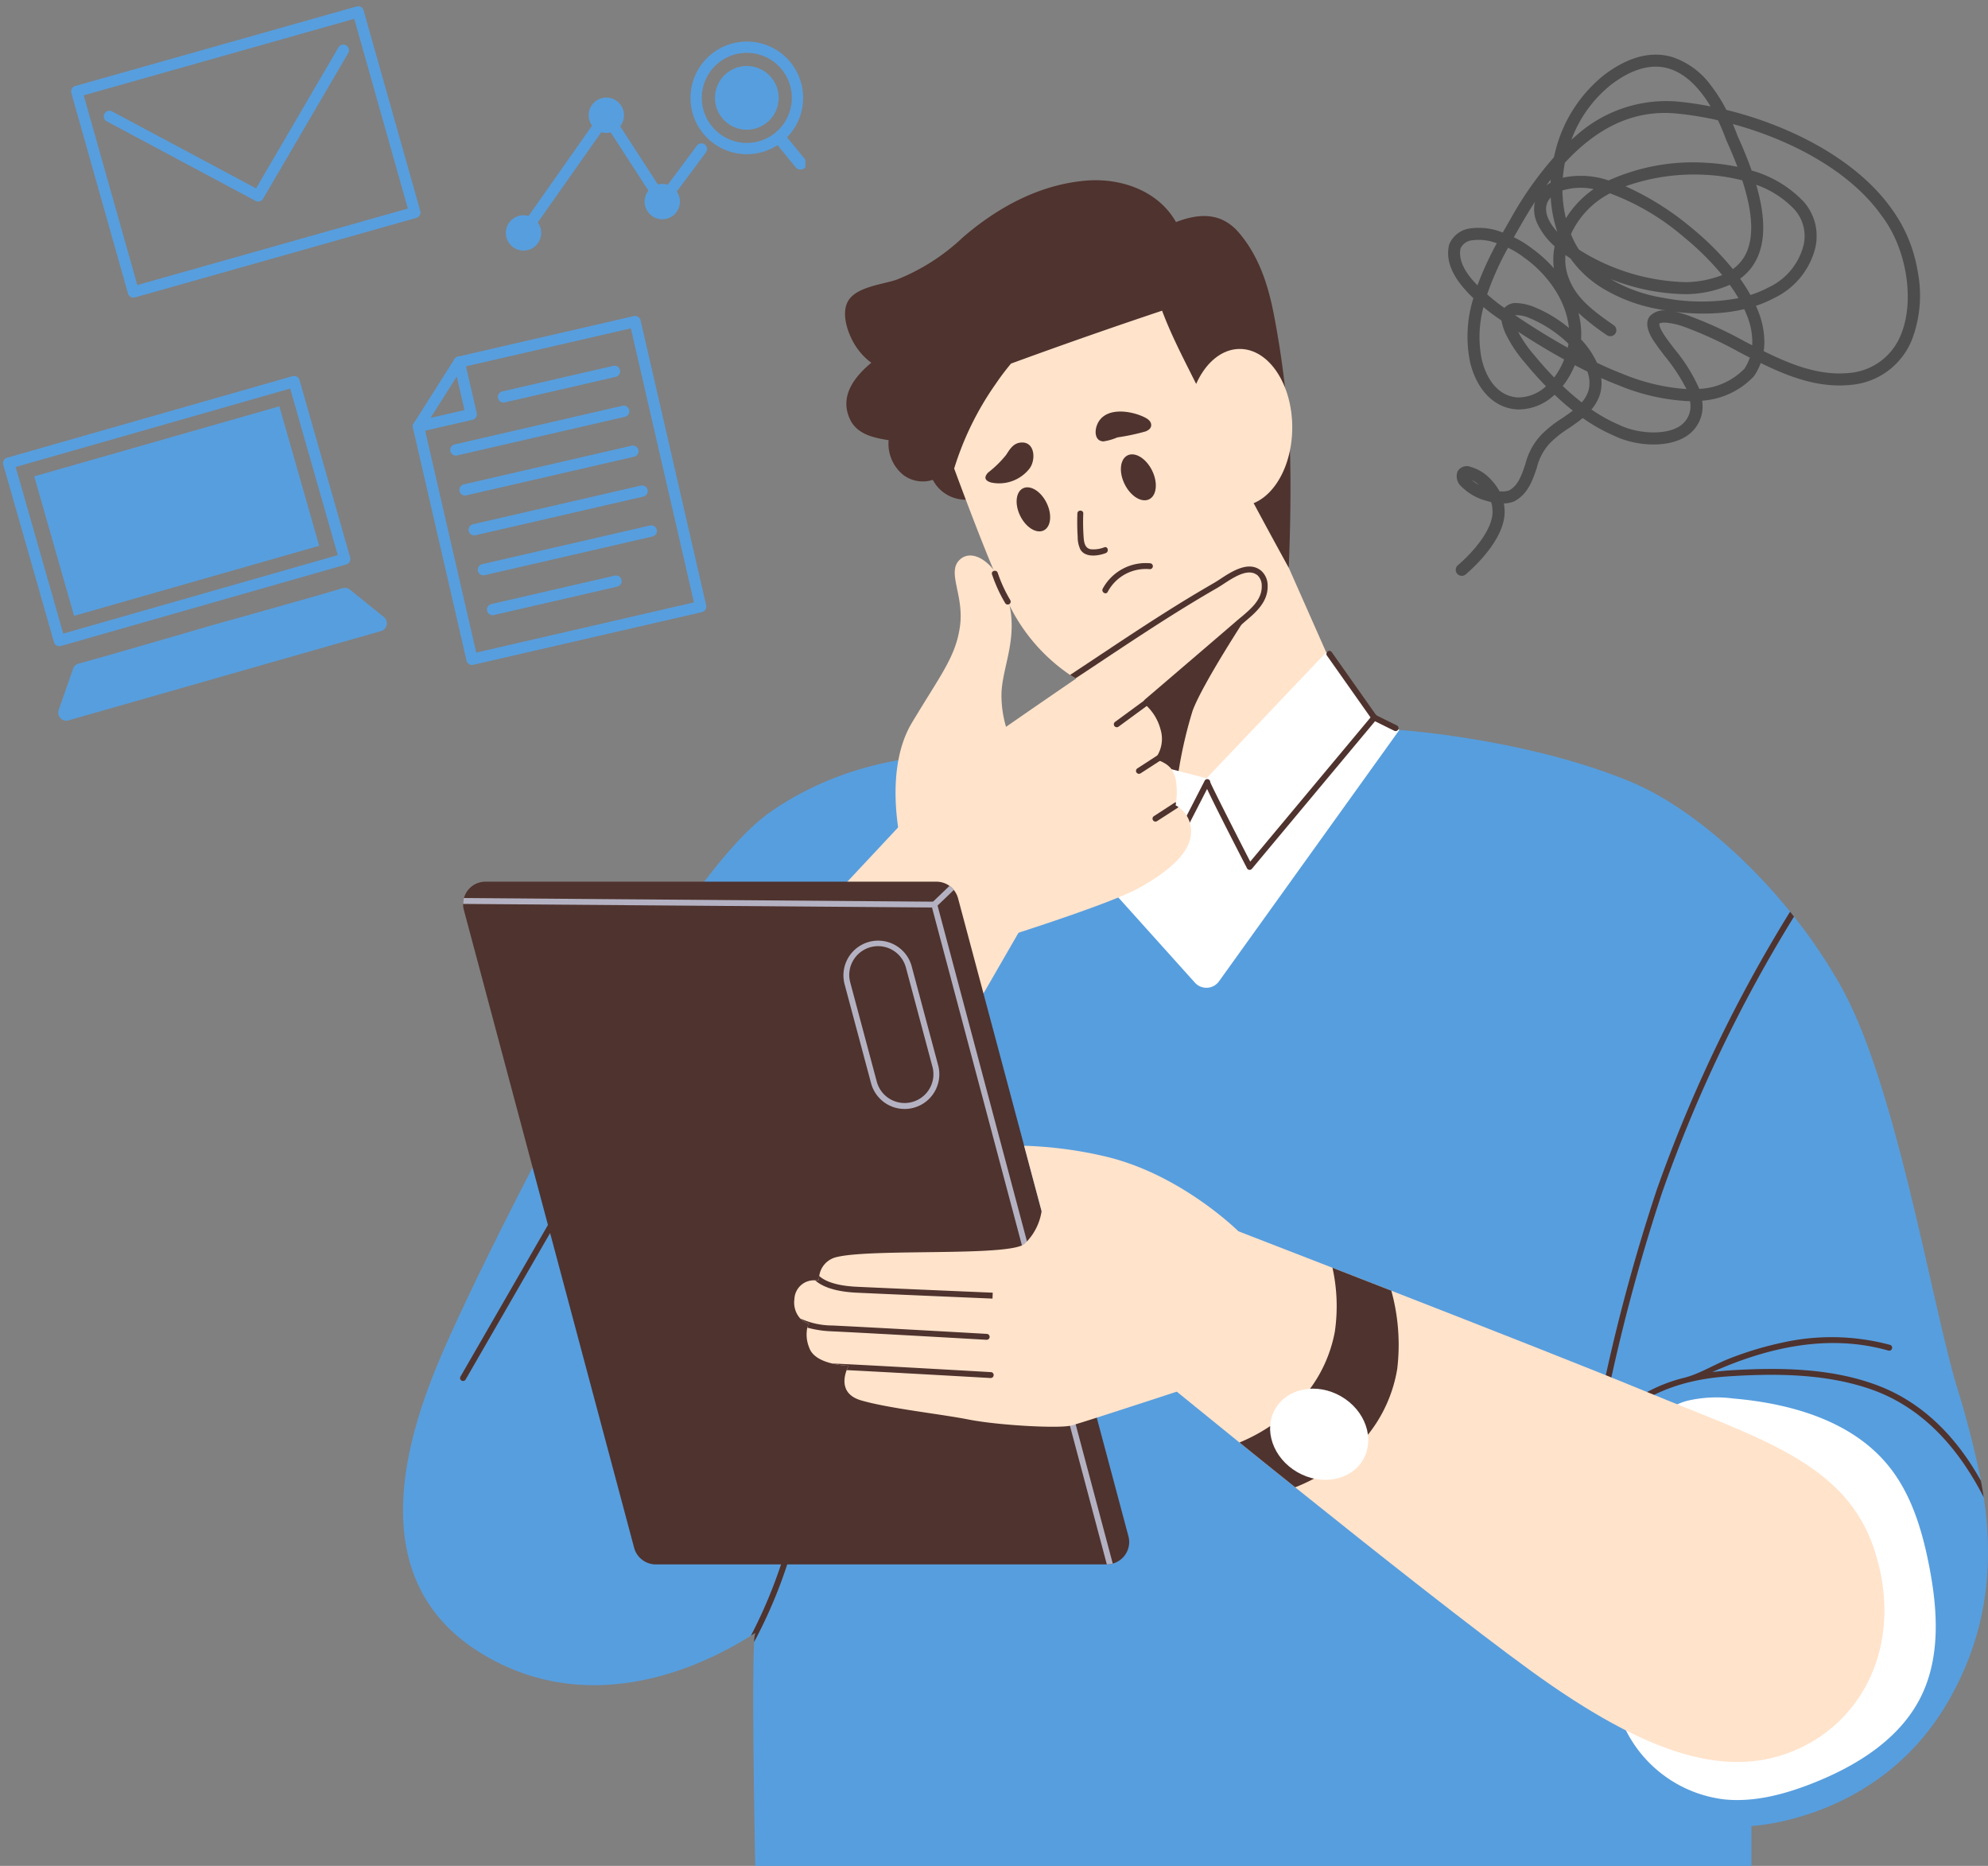
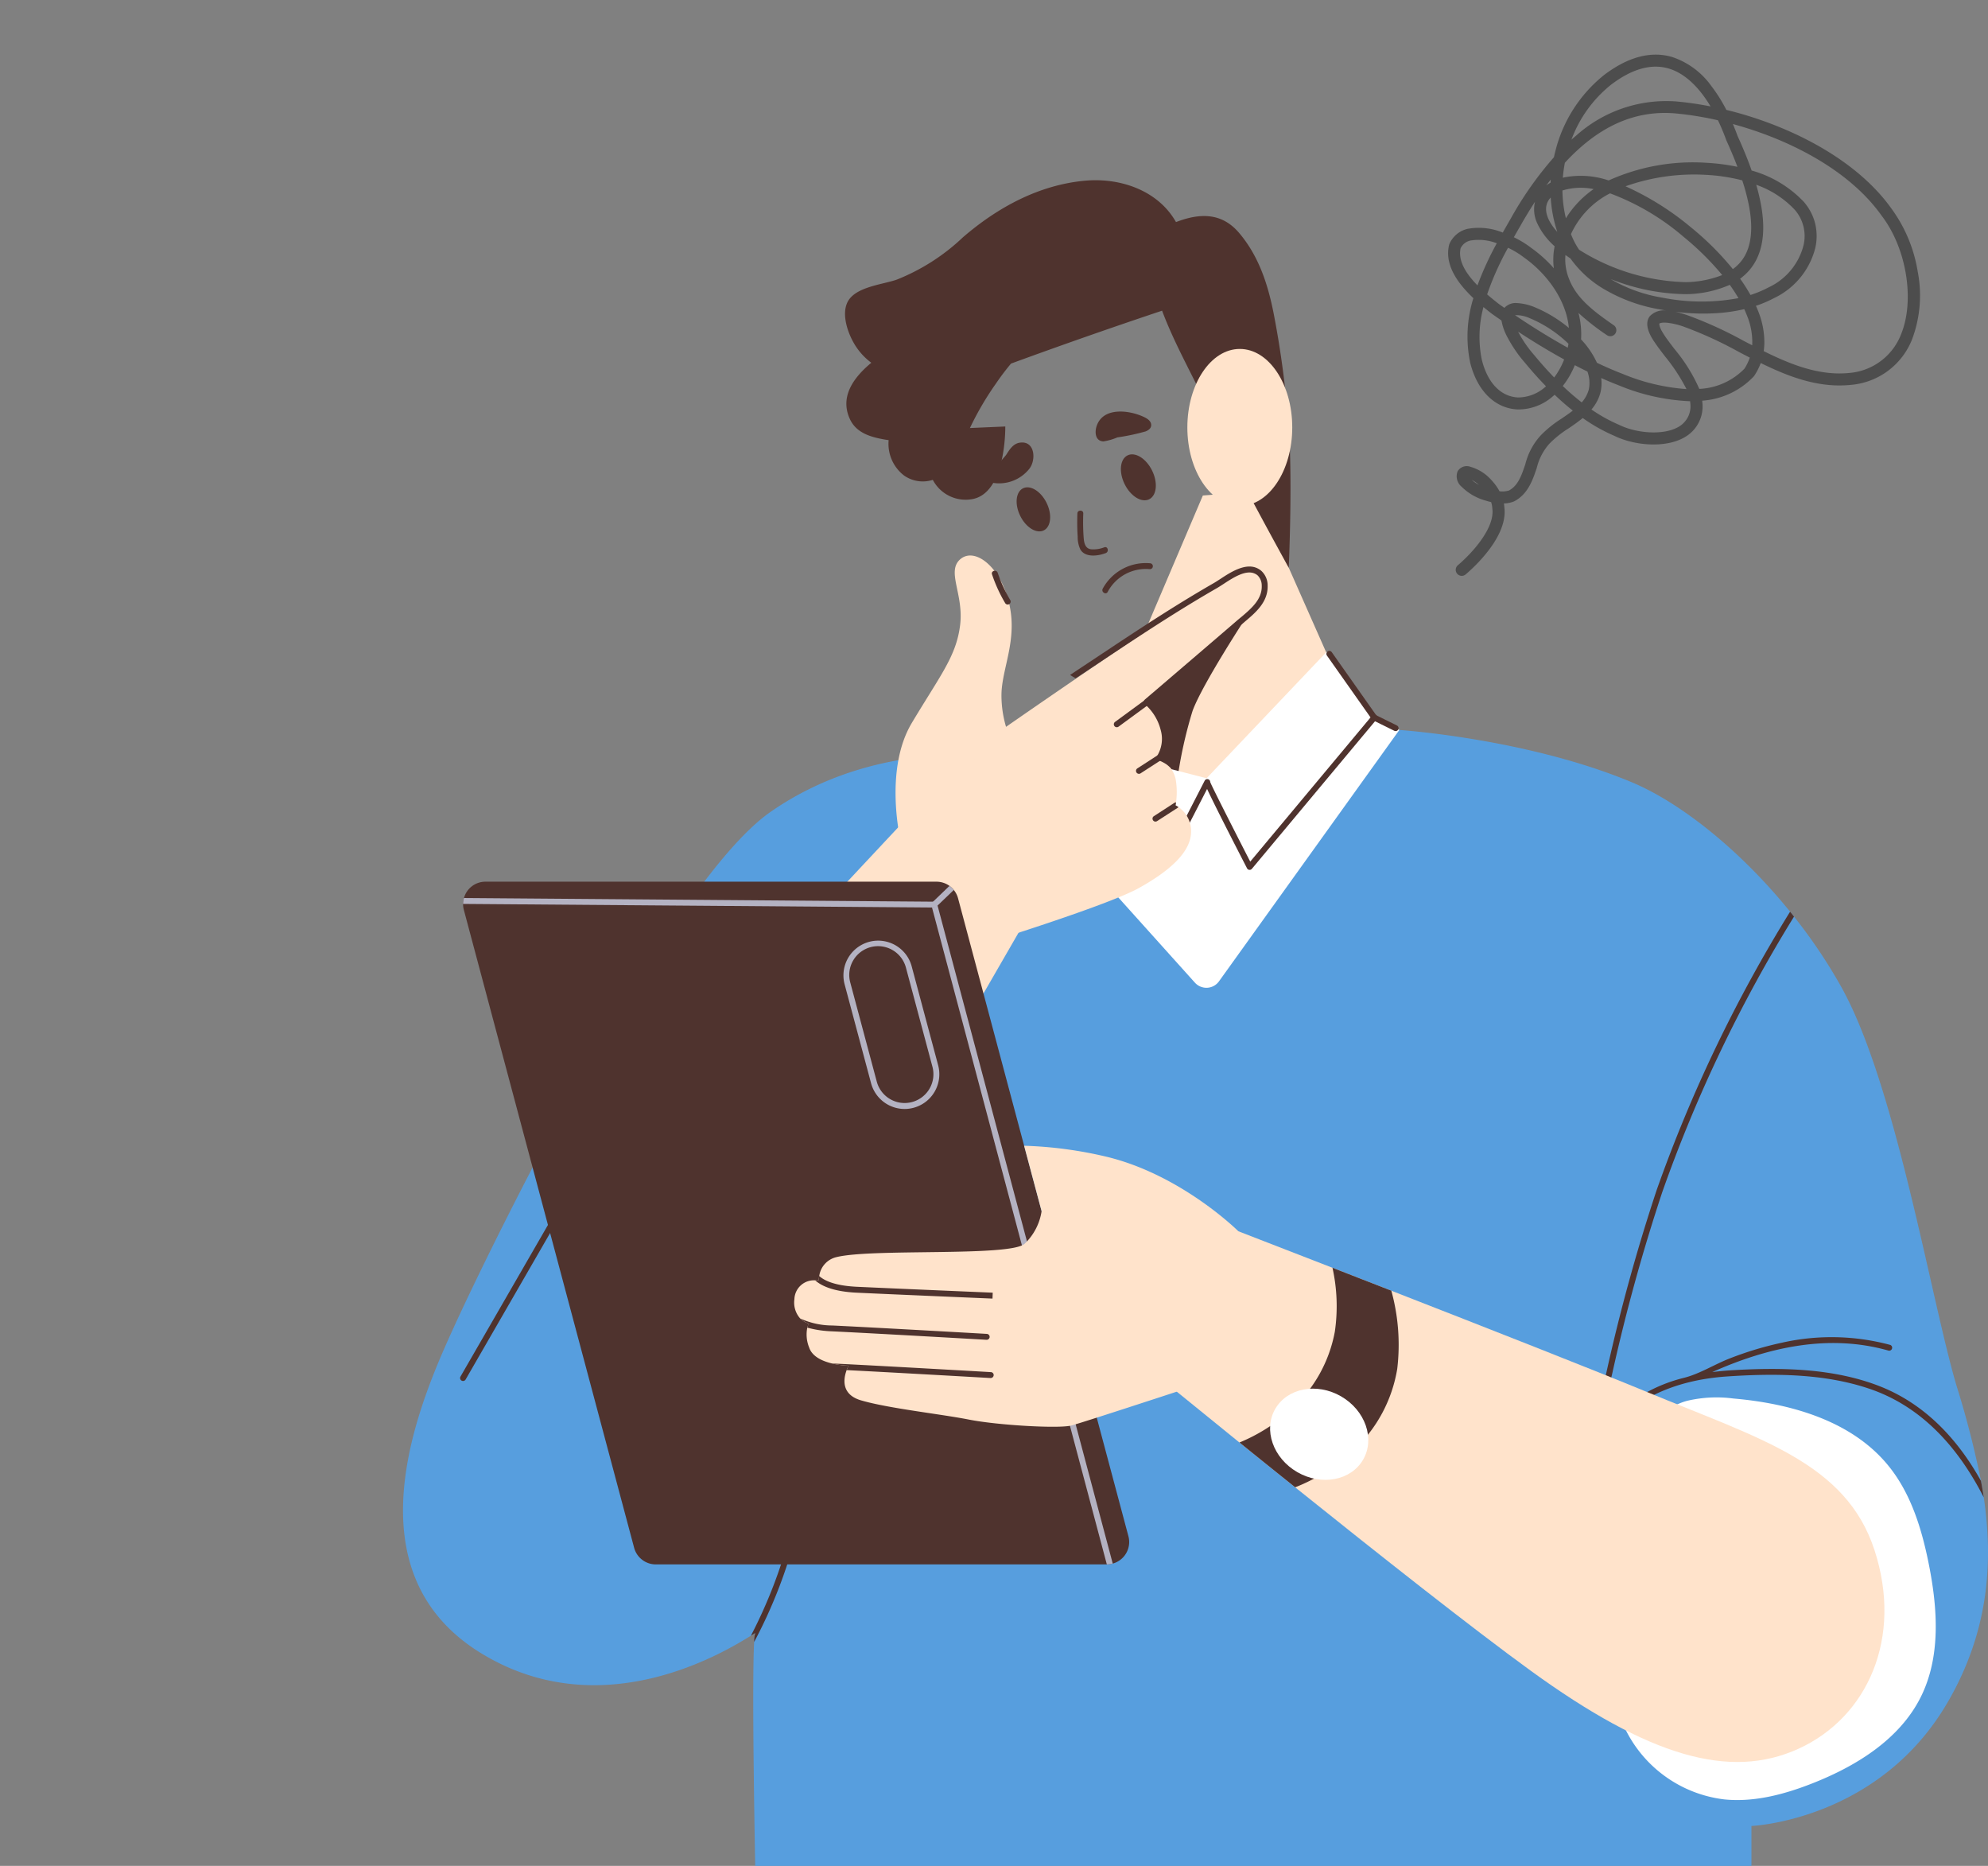
<svg xmlns="http://www.w3.org/2000/svg" width="264.114" height="247.828" viewBox="0 0 264.114 247.828">
  <rect x="0" y="0" width="264.114" height="247.828" fill="#808080" stroke="none" />
  <defs>
    <clipPath id="a">
-       <rect width="107" height="96" transform="translate(144.038 2799)" fill="#fff" stroke="#707070" stroke-width="1" />
-     </clipPath>
+       </clipPath>
  </defs>
  <g transform="translate(-144.038 -2799)">
    <path d="M338.236,2875.485a.8.8,0,0,1-.52-1.406c2.314-1.979,4.9-5.131,4.588-7.5,0-.021,0-.043-.006-.065a3.175,3.175,0,0,0-.158-.826c-.293-.066-.556-.141-.772-.21a7.268,7.268,0,0,1-3.144-1.825,1.8,1.8,0,0,1-.528-2.064,1.412,1.412,0,0,1,1.721-.58,5.858,5.858,0,0,1,2.8,1.8,7.089,7.089,0,0,1,1.039,1.442,2.858,2.858,0,0,0,1.268-.11c1.206-.662,1.651-1.977,2.165-3.5a8.764,8.764,0,0,1,2.1-3.875,15.4,15.4,0,0,1,2.742-2.188c.506-.345,1-.684,1.461-1.039q-1.208-.955-2.417-2.107-.082.074-.165.145a6.948,6.948,0,0,1-4.739,1.806h-.016c-3.033-.144-5.394-2.5-6.316-6.292l0-.017a17.039,17.039,0,0,1,.444-8.474,16.59,16.59,0,0,1-1.606-1.726c-1.479-1.861-2.025-3.655-1.624-5.333a.8.8,0,0,1,.045-.134,3.475,3.475,0,0,1,2.436-2.016,8.369,8.369,0,0,1,4.652.5q.5-.889,1.017-1.779a46.47,46.47,0,0,1,5.78-8.228q.076-.353.165-.7a18.745,18.745,0,0,1,6.51-10.23l.008-.006c3.181-2.406,6.221-3.2,9.035-2.374a10.476,10.476,0,0,1,5.215,3.878,20.457,20.457,0,0,1,1.974,3.144,49.672,49.672,0,0,1,9.17,3.208c5.606,2.615,10.019,6.039,12.763,9.9a19.383,19.383,0,0,1,3.486,8.336,16.573,16.573,0,0,1-.738,9.018,9.6,9.6,0,0,1-8.036,6.053l-.018,0c-4.3.467-8.256-1.029-12.057-2.893a8.143,8.143,0,0,1-.852,1.681.8.8,0,0,1-.083.105,10.4,10.4,0,0,1-6.841,3.214q.008.089.014.178a4.7,4.7,0,0,1-2.057,4.5c-2.54,1.7-6.885,1.333-9.63-.007a23.064,23.064,0,0,1-4.2-2.364c-.607.5-1.26.949-1.882,1.374a13.857,13.857,0,0,0-2.482,1.968.762.762,0,0,1-.055.055,7.416,7.416,0,0,0-1.688,3.231c-.548,1.621-1.169,3.458-2.959,4.413-.02.011-.041.021-.062.03a3.712,3.712,0,0,1-1.347.272,4.5,4.5,0,0,1,.063.529c.476,3.769-3.81,7.759-5.138,8.895A.8.8,0,0,1,338.236,2875.485Zm1.339-12.734a4.637,4.637,0,0,0,.947.645A4.837,4.837,0,0,0,339.575,2862.751Zm15.893-9.361a21.236,21.236,0,0,0,3.678,2.039l.039.018c2.3,1.127,6.082,1.445,8.056.123a3.138,3.138,0,0,0,1.352-3.071v-.007q-.006-.1-.018-.2a27.635,27.635,0,0,1-9.475-2.109c-.778-.3-1.557-.626-2.332-.972a5.526,5.526,0,0,1-.109,1.954l-.005.021A5.715,5.715,0,0,1,355.468,2853.39Zm-3.81-3.121a32.893,32.893,0,0,0,2.519,2.178,4.217,4.217,0,0,0,.93-1.672,4.345,4.345,0,0,0-.174-2.426q-.843-.411-1.675-.846A11.249,11.249,0,0,1,351.658,2850.269Zm-5.944,1.521h.115a5.5,5.5,0,0,0,3.6-1.483q-1.385-1.423-2.784-3.112a17.507,17.507,0,0,1-2.288-3.312,7.287,7.287,0,0,1-.843-2.316q-.659-.454-1.265-.883l-.028-.021c-.358-.278-.729-.572-1.1-.88a15.224,15.224,0,0,0-.231,6.941C341.643,2849.831,343.4,2851.676,345.715,2851.79Zm10.481-4.605c1.154.548,2.319,1.055,3.48,1.5a26.915,26.915,0,0,0,8.417,1.992,24.515,24.515,0,0,0-2.881-4.382c-.472-.619-.918-1.2-1.276-1.729-.409-.59-1.641-2.37-.711-3.571a2.592,2.592,0,0,1,2.3-.737q-.456-.07-.917-.154a21.782,21.782,0,0,1-7.6-2.779,14.429,14.429,0,0,1-4.336-4.006q-.334-.219-.657-.446a6.821,6.821,0,0,0,.5,3.222l.008.019c1.041,2.679,3.536,4.425,5.948,6.113a.8.8,0,0,1-.916,1.309,31.839,31.839,0,0,1-3.812-2.972,10.971,10.971,0,0,1,.346,3.514l.124.135A11.3,11.3,0,0,1,356.2,2847.184Zm8.295-5.209c-.011.041-.09.461.761,1.687l0,.007c.333.49.767,1.059,1.226,1.66a22.1,22.1,0,0,1,3.32,5.323,8.921,8.921,0,0,0,6-2.686,6.477,6.477,0,0,0,.709-1.469q-.756-.387-1.5-.78a52.18,52.18,0,0,0-7.122-3.273l-.021-.007a9.845,9.845,0,0,0-2.259-.562C364.758,2841.787,364.516,2841.954,364.49,2841.975Zm-18.766,1.079.046.087a15.987,15.987,0,0,0,2.07,2.995l.024.028q1.337,1.615,2.652,2.972a9.793,9.793,0,0,0,1.325-2.392C349.663,2845.547,347.589,2844.273,345.724,2843.053Zm32.628,2.583c3.682,1.825,7.481,3.32,11.472,2.889a8.077,8.077,0,0,0,6.76-5.08c1.878-4.528.758-11.46-2.55-15.782l-.017-.023c-4.276-6.031-12.208-10.114-19.758-12.166q.319.753.613,1.558c.637,1.406,1.306,2.98,1.881,4.617a15.1,15.1,0,0,1,6.937,4.167l.014.016a6.95,6.95,0,0,1,1.51,2.965,7.1,7.1,0,0,1,0,3.1,10.119,10.119,0,0,1-5.462,6.684,15.838,15.838,0,0,1-2.43,1.036q.158.354.294.7a11.058,11.058,0,0,1,.822,4.389A8.408,8.408,0,0,1,378.352,2845.637Zm-33.038-4.774c2.069,1.4,4.465,2.909,7.007,4.321.037-.175.068-.35.094-.525a16.552,16.552,0,0,0-5.215-3.428A4.292,4.292,0,0,0,345.314,2840.863Zm23.09.071a53.453,53.453,0,0,1,7.338,3.366q.541.282,1.085.563a9.26,9.26,0,0,0-.7-3.964q-.162-.416-.358-.84a21.728,21.728,0,0,1-3.324.512,29.194,29.194,0,0,1-5.846-.16A12.854,12.854,0,0,1,368.4,2840.934Zm-22.889-1.682a7.031,7.031,0,0,1,2.231.477l.024.009a17.674,17.674,0,0,1,4.7,2.818c-.353-3.758-2.988-7.256-5.95-9.348l-.033-.024a11.338,11.338,0,0,0-2.1-1.276,38.362,38.362,0,0,0-2.777,6.193c.52.451,1.057.884,1.582,1.292q.347.246.713.5A2.008,2.008,0,0,1,345.515,2839.252Zm12.507-3.179a20,20,0,0,0,6.867,2.462A26.739,26.739,0,0,0,375,2838.6q-.513-.876-1.156-1.768a14.853,14.853,0,0,1-5.8,1.239.193.193,0,0,1-.034,0,27.668,27.668,0,0,1-8.53-1.47Q358.745,2836.355,358.022,2836.072Zm17.2-.055a23.119,23.119,0,0,1,1.374,2.16,14.549,14.549,0,0,0,2.419-1.015l.034-.017a8.469,8.469,0,0,0,4.6-5.585,5.3,5.3,0,0,0-1.159-4.686,12.861,12.861,0,0,0-5.129-3.333c1.094,3.756,1.476,7.636-.277,10.473A7.067,7.067,0,0,1,375.222,2836.017Zm-37.142-4.03c-.355,1.658.723,3.36,2.244,4.915a41.9,41.9,0,0,1,2.569-5.593,6.678,6.678,0,0,0-3.481-.365A1.884,1.884,0,0,0,338.08,2831.988Zm15.741.176a27.823,27.823,0,0,0,14.179,4.31,13.789,13.789,0,0,0,4.842-.943,37.064,37.064,0,0,0-5.094-5.042,32.307,32.307,0,0,0-9.813-5.81,11.433,11.433,0,0,0-5.188,5.418q.112.281.236.558A10.7,10.7,0,0,0,353.821,2832.164Zm6.178-8.42a37.612,37.612,0,0,1,8.766,5.513,38.263,38.263,0,0,1,5.49,5.485,5.5,5.5,0,0,0,1.472-1.567c1.015-1.643,1.231-3.99.643-6.976a27.672,27.672,0,0,0-.867-3.246,24.342,24.342,0,0,0-4.754-.725A27.222,27.222,0,0,0,360,2823.743Zm-12.546,8.172a17.531,17.531,0,0,1,3.02,2.715,8.957,8.957,0,0,1,.106-2.922,9.362,9.362,0,0,1-2.293-3.009,4.372,4.372,0,0,1-.319-2.9q-.954,1.459-1.887,3.1l0,.005c-.3.515-.608,1.052-.922,1.605A13.1,13.1,0,0,1,347.453,2831.915Zm2.6-6.673a2.321,2.321,0,0,0-.375.521c-.571,1.1-.1,2.537,1.255,4.04A17.847,17.847,0,0,1,350.058,2825.242Zm1.56-.945a16.753,16.753,0,0,0,.459,3.693,13.232,13.232,0,0,1,3.683-3.874A8.317,8.317,0,0,0,351.619,2824.3Zm-1.56-1.439q-.29.373-.577.762a5.176,5.176,0,0,1,.557-.363C350.044,2823.125,350.051,2822.991,350.059,2822.858Zm7.687.106.018,0a27.209,27.209,0,0,1,13.078-2.337,26.712,26.712,0,0,1,4.028.53q-.621-1.639-1.464-3.5-.013-.028-.023-.056-.512-1.4-1.1-2.627a43.342,43.342,0,0,0-5.754-.922c-5.316-.425-10.135,1.733-14.584,6.562a18.35,18.35,0,0,0-.271,1.993q.141-.036.286-.067A11.543,11.543,0,0,1,357.745,2822.965Zm.378-12.75a16.782,16.782,0,0,0-5.307,7.333q.323-.287.649-.558a17.939,17.939,0,0,1,13.2-4.523h.006a44.01,44.01,0,0,1,4.628.666c-1.609-2.686-3.513-4.427-5.557-5.03C363.438,2807.422,360.876,2808.134,358.124,2810.215Z" fill="#4d4d4d" />
    <g transform="translate(-46.918 1004.103)">
      <g transform="translate(314.598 1851.543)">
        <g transform="translate(0)">
          <path d="M348.2,1873.657a4.92,4.92,0,0,0,5.348,3.239c4.735-.623,4.563-9.675,4.563-9.675l-8.1.352Z" transform="translate(-348.198 -1867.22)" fill="#4f332e" />
        </g>
      </g>
      <g transform="translate(341.341 1860.187)">
        <path d="M417.726,1910.761s-16.88,14.525-17.665,14.525-8.377-2.622-8.377-2.622l-1.743-8.872-1.9-9.7-.283-1.453,9.421-22.108,6.932-.527Z" transform="translate(-387.759 -1880.008)" fill="#ffe3cb" />
      </g>
      <g transform="translate(343.531 1876.674)">
        <g transform="translate(0)">
          <path d="M404.118,1904.4s-5.986,9.121-7.262,12.657a58.072,58.072,0,0,0-2.061,9.439l-.943-2.234-1.379-1.019.893-2.8a14.6,14.6,0,0,1-.681-1.718,20.234,20.234,0,0,0-1.686-2.68Z" transform="translate(-390.999 -1904.398)" fill="#4f332e" />
        </g>
      </g>
      <g transform="translate(336.1 1881.484)">
        <path d="M387.907,1926.429l7.252,1.865,15.947-16.782,6.332,8.723,10.744,5.311-12.968,27.871-10.438,12.464-10.01.491-12.2-10.4-2.559-13.445Z" transform="translate(-380.006 -1911.512)" fill="#fff" />
      </g>
      <g transform="translate(347.119 1889.814)">
        <path d="M406.166,1944.456a.321.321,0,0,1-.043,0,.389.389,0,0,1-.306-.21c-3.4-6.6-4.762-9.36-5.306-10.537l-3.462,6.742a.392.392,0,1,1-.7-.359l3.839-7.477a.392.392,0,0,1,.741.18c.135.423,3.155,6.369,5.313,10.566l16.176-19.381a.392.392,0,1,1,.6.5l-16.555,19.835A.391.391,0,0,1,406.166,1944.456Z" transform="translate(-396.307 -1923.836)" fill="#4f332e" />
      </g>
      <g transform="translate(244.5 1891.851)">
        <path d="M449.685,2056.038c-9.162,15.7-26.042,16.385-26.042,16.385v5.3H291.29s-.479-23.883-.141-29.74a3.685,3.685,0,0,1,.141-1.138c.07-.094-.134.032-.573.306-3.266,2.018-19.714,12.224-35.872,2.309-18.316-11.251-7.584-34.545-3.4-43.707s28-58.357,41.87-68.013,29.41-7.341,29.41-7.341l26.979,30.014a2.056,2.056,0,0,0,3.2-.176l23.962-33.386s16.88,1.115,30.815,6.917c6.485,2.7,14.446,9,21.1,17.225.181.212.353.431.518.651a69.514,69.514,0,0,1,6.258,9.3c7.262,12.954,11.91,41.414,15.31,52.932a124.717,124.717,0,0,1,3.274,12.719c.133.723.259,1.453.369,2.191C455.746,2037.18,455.267,2046.468,449.685,2056.038Z" transform="translate(-244.5 -1926.849)" fill="#579ede" />
      </g>
      <g transform="translate(252.082 1955.676)">
        <path d="M256.108,2043.913a.392.392,0,0,1-.339-.589l12.613-21.861a.392.392,0,1,1,.679.393l-12.613,21.862A.391.391,0,0,1,256.108,2043.913Z" transform="translate(-255.716 -2021.267)" fill="#4f332e" />
      </g>
      <g transform="translate(290.717 1998.476)">
        <g transform="translate(0)">
          <path d="M313.443,2097.952c.07-.094-.134.032-.573.306a64.822,64.822,0,0,0,5.244-13.677l.762.172a64.655,64.655,0,0,1-5.574,14.336A3.687,3.687,0,0,1,313.443,2097.952Z" transform="translate(-312.87 -2084.582)" fill="#4f332e" />
        </g>
      </g>
      <g transform="translate(402.969 1915.993)">
        <path d="M505.254,1963.214a189.22,189.22,0,0,0-17.5,36.586,244.355,244.355,0,0,0-6.65,24.118c-.464,1.931-.927,3.871-1.4,5.8a.415.415,0,0,1-.479.291.4.4,0,0,1-.291-.479c.479-1.931.942-3.863,1.405-5.8a245.338,245.338,0,0,1,6.666-24.189,190.9,190.9,0,0,1,17.728-36.978C504.917,1962.775,505.089,1962.994,505.254,1963.214Z" transform="translate(-478.927 -1962.563)" fill="#4f332e" />
      </g>
      <g transform="translate(402.559 1972.504)">
        <path d="M530.267,2067.438c-3.329-6.516-8.158-12.067-15.247-14.446-6-2.017-12.6-2.034-18.843-1.617-6.917.471-13.08,3.007-17.1,8.856a.434.434,0,0,1-.723-.047c-.149-.228.212-.479.283-.66a6.916,6.916,0,0,1,1.311-1.641,20,20,0,0,1,3.093-2.834,20.537,20.537,0,0,1,7.38-3.486c2.12-.526,4.114-1.822,6.163-2.606a44.869,44.869,0,0,1,6.87-2.065,30.009,30.009,0,0,1,14.407.3.4.4,0,0,1-.212.762c-7.977-2.285-16.072-.448-23.451,2.842.761-.094,1.539-.172,2.331-.227,6.6-.408,13.653-.338,19.9,2.1,5.81,2.277,10.089,6.712,13.166,12.051.1.173.2.346.3.526C530.031,2065.97,530.157,2066.7,530.267,2067.438Z" transform="translate(-478.32 -2046.161)" fill="#4f332e" />
      </g>
      <g transform="translate(405.226 1980.519)">
        <path d="M488.2,2060.986a7.594,7.594,0,0,1,3.971-2.54,17.076,17.076,0,0,1,6.1-.3c7.683.665,15.789,2.974,20.639,8.97,3,3.708,4.425,8.436,5.352,13.114,1.165,5.875,1.587,12.247-1.1,17.6-2.773,5.53-8.415,9.054-14.162,11.346-3.786,1.51-7.848,2.622-11.9,2.222a16.863,16.863,0,0,1-14.528-13.286c-.717-3.853-.024-7.812.669-11.67q1.464-8.159,2.93-16.316c.46-2.563.618-5.466,1.406-7.939A4.15,4.15,0,0,1,488.2,2060.986Z" transform="translate(-482.266 -2058.018)" fill="#fff" />
      </g>
      <g transform="translate(315.848 1832.881)">
-         <path d="M392.341,1862.743c-1.735-4.083-4.993-14.265-4.993-14.265l-1.272-1.359a15.687,15.687,0,0,1-2.01-.2c-2.033-.346-.621-4.829-2.426-5.77-1.334-.7-6.241-1.955-7.89-1.39a9.233,9.233,0,0,0-2.521,1.79,20.445,20.445,0,0,1-9.711,4.216c-2.191.4-4.02,4.483-6.14,5.205-.181.063-.361.157-.55.228l-4.781,7.521s5.959,16.692,8.943,22.729a24.008,24.008,0,0,0,8.33,9.83c.235.157.487.306.738.447.1.07.212.126.322.188a14.9,14.9,0,0,0,10.011,1.665c.085-.016.168-.038.252-.056,1.5-2.253,3.835-3.785,6.137-5.238a13.437,13.437,0,0,1,5.006-4.082c.1-.213.211-.425.311-.642a24.618,24.618,0,0,0,1.618-4.892c.055-.259.118-.534.173-.832.055-.252.109-.518.157-.793C392.851,1872.981,393.856,1866.292,392.341,1862.743Z" transform="translate(-350.047 -1839.613)" fill="#ffe3cb" />
-       </g>
+         </g>
      <g transform="translate(321.876 1849.559)">
        <g transform="translate(4.143 10.063)">
          <path d="M369.072,1881.238c.76,1.545.591,3.183-.377,3.659s-2.368-.391-3.127-1.935-.591-3.183.376-3.658S368.313,1879.693,369.072,1881.238Z" transform="translate(-365.093 -1879.172)" fill="#4f332e" />
        </g>
        <g transform="translate(17.993 5.685)">
          <path d="M389.73,1874.851c.792,1.61.616,3.318-.393,3.814s-2.469-.408-3.26-2.018-.616-3.318.393-3.814S388.937,1873.241,389.73,1874.851Z" transform="translate(-385.581 -1872.697)" fill="#4f332e" />
        </g>
        <g transform="translate(12.193 13.161)">
          <path d="M380.591,1888.629a3.979,3.979,0,0,1-1.641.268c-.853-.036-1.03-.786-1.09-1.5a28.263,28.263,0,0,1-.054-3.263c.016-.505-.77-.505-.785,0-.032,1.024-.028,2.049.041,3.072a3.883,3.883,0,0,0,.352,1.7c.647,1.124,2.371.88,3.386.485C381.266,1889.2,381.063,1888.445,380.591,1888.629Z" transform="translate(-377.001 -1883.756)" fill="#4f332e" />
        </g>
        <g transform="translate(15.533 20.147)">
          <path d="M382.655,1897.888a5.731,5.731,0,0,1,5.6-3.009.393.393,0,0,0,.008-.786,6.5,6.5,0,0,0-6.276,3.384C381.766,1897.929,382.435,1898.342,382.655,1897.888Z" transform="translate(-381.942 -1894.09)" fill="#4f332e" />
        </g>
        <g transform="translate(14.639)">
          <path d="M387.147,1865.062c-1.9-.948-5.532-1.483-6.4,1.171-.265.81-.177,1.969.9,2.018a7.41,7.41,0,0,0,1.856-.53,28.752,28.752,0,0,0,3.769-.8c.33-.135.672-.368.721-.721C388.067,1865.679,387.66,1865.318,387.147,1865.062Z" transform="translate(-380.62 -1864.286)" fill="#4f332e" />
        </g>
        <g transform="translate(0 4.11)">
          <path d="M363.547,1870.387c-.917.129-1.374.919-1.834,1.626a14.255,14.255,0,0,1-2.321,2.29,1.325,1.325,0,0,0-.407.571c-.135.5.406.723.79.819a5.128,5.128,0,0,0,4.981-1.788C365.716,1872.776,365.594,1870.1,363.547,1870.387Z" transform="translate(-358.964 -1870.365)" fill="#4f332e" />
        </g>
      </g>
      <g transform="translate(303.226 1818.835)">
        <path d="M390.456,1854.058a125.649,125.649,0,0,0-2.026-16.933c-.751-4.047-1.94-8.026-4.688-11.275-2.385-2.819-5.376-2.618-8.4-1.456-2.363-4.185-7.36-5.913-12.038-5.5-6.162.547-11.691,3.567-16.288,7.539a27.469,27.469,0,0,1-8.759,5.6c-1.853.661-5.542.941-6.556,2.994-.831,1.685.066,4.187.977,5.669a8.561,8.561,0,0,0,2.185,2.384c-2.315,1.918-4.271,4.517-2.81,7.551.856,1.779,2.743,2.32,4.547,2.638.189.034.377.061.566.089a5.315,5.315,0,0,0,2.026,4.682,4.325,4.325,0,0,0,5.8-.717c-.017.067-.041.135-.057.2a.393.393,0,0,0,.757.209,39.857,39.857,0,0,1,5.728-11.889,32.654,32.654,0,0,1,2.006-2.655q9.984-3.655,20.067-7.026c2.137,5.709,5.5,10.918,7.639,16.651.967,2.594,9.187,17.493,9.187,17.493S390.738,1861.316,390.456,1854.058Z" transform="translate(-331.376 -1818.835)" fill="#4f332e" />
      </g>
      <g transform="translate(348.701 1841.244)">
        <ellipse cx="6.968" cy="10.426" rx="6.968" ry="10.426" fill="#ffe3cb" />
      </g>
      <g transform="translate(309.933 1868.682)">
        <g transform="translate(0)">
          <path d="M342.02,1930.71s-2.355-9.552,1.439-15.9,5.888-8.832,6.412-12.954-1.832-7.131,0-8.767,5.234.72,6.477,5.693-.981,8.832-.981,12.365a14.8,14.8,0,0,0,1.359,6.174l-2.144,7.827Z" transform="translate(-341.297 -1892.575)" fill="#ffe3cb" />
        </g>
      </g>
      <g transform="translate(310.659 1870.745)">
        <path d="M388.361,1901.556c-4.451,3.863-13.347,11.447-13.347,11.447a16.737,16.737,0,0,1,2.222,3.6,4.8,4.8,0,0,1-.518,3.792,4.6,4.6,0,0,1,2.128,2.81,9.932,9.932,0,0,1,.063,3.141c-.032.251-.063.393-.063.393a2.909,2.909,0,0,1,.377.228,3.874,3.874,0,0,1,1.68,3.376c-.063,2.614-2.811,5.1-6.933,7.388s-19.957,7.2-19.957,7.2l-10.929-6.084-.715-7.153,13.08-14.768s29.967-20.868,32.322-21.26S392.813,1897.693,388.361,1901.556Z" transform="translate(-342.37 -1895.627)" fill="#ffe3cb" />
      </g>
      <g transform="translate(333.121 1870.143)">
        <g transform="translate(0)">
          <path d="M401.028,1895.333a2.439,2.439,0,0,0-.706-.432c-1.547-.612-3.454.628-4.766,1.492-.314.2-.6.393-.848.534-2.057,1.185-4.24,2.5-6.65,4.028-3.1,1.962-6.2,4.027-9.2,6.022-1.083.715-2.175,1.444-3.258,2.159.235.157.487.306.738.447.981-.644,1.97-1.3,2.952-1.955,3-1.994,6.1-4.051,9.186-6.006,2.41-1.523,4.577-2.835,6.626-4.012.26-.15.558-.345.888-.558,1.272-.832,2.976-1.947,4.177-1.358a1.434,1.434,0,0,1,.353.228,1.885,1.885,0,0,1,.541,1.343c.071,1.79-1.319,2.991-2.685,4.153a.248.248,0,0,0-.055.039l-.432.361c-1.523,1.32-8.455,7.255-11.219,9.618-.707.6-1.146.981-1.146.981a.426.426,0,0,0-.134.314.394.394,0,0,0,.149.3,6.671,6.671,0,0,1,2.088,3.384,4.307,4.307,0,0,1-.455,3.462.4.4,0,0,0-.063.361.406.406,0,0,0,.267.252,4.952,4.952,0,0,1,1,.506,4.037,4.037,0,0,1,.73.676,1.157,1.157,0,0,1,.738.025,3.624,3.624,0,0,0-1.8-1.765,5.362,5.362,0,0,0,.345-3.705,7.44,7.44,0,0,0-2.01-3.5c.4-.346,1.13-.966,2.033-1.735,2.669-2.293,6.917-5.928,9.021-7.741.416-.354.754-.644.973-.832l.416-.361c1.453-1.225,3.1-2.622,3.023-4.813A2.623,2.623,0,0,0,401.028,1895.333Z" transform="translate(-375.599 -1894.737)" fill="#4f332e" />
        </g>
      </g>
      <g transform="translate(322.728 1870.708)">
        <g transform="translate(0)">
          <path d="M362.68,1899.481a18.807,18.807,0,0,1-1.676-3.639c-.16-.477-.919-.272-.757.209a19.822,19.822,0,0,0,1.755,3.826A.393.393,0,0,0,362.68,1899.481Z" transform="translate(-360.225 -1895.572)" fill="#4f332e" />
        </g>
      </g>
      <g transform="translate(341.881 1895.125)">
        <path d="M388.95,1934.244a.393.393,0,0,1-.214-.723l2.732-1.766a.392.392,0,1,1,.426.659l-2.732,1.767A.39.39,0,0,1,388.95,1934.244Z" transform="translate(-388.558 -1931.692)" fill="#4f332e" />
      </g>
      <g transform="translate(338.934 1886.705)">
        <path d="M384.592,1924.021a.392.392,0,0,1-.232-.709l5.452-4a.393.393,0,1,1,.464.633l-5.452,4A.389.389,0,0,1,384.592,1924.021Z" transform="translate(-384.199 -1919.237)" fill="#4f332e" />
      </g>
      <g transform="translate(344.071 1901.468)">
        <path d="M395.238,1941.7a.413.413,0,0,1-.1.1l-2.732,1.766a.441.441,0,0,1-.212.063.379.379,0,0,1-.33-.18.388.388,0,0,1,.118-.542l2.725-1.766a.39.39,0,0,1,.22-.063c-.032.251-.063.393-.063.393A2.945,2.945,0,0,1,395.238,1941.7Z" transform="translate(-391.798 -1941.076)" fill="#4f332e" />
      </g>
      <g transform="translate(287.365 1902.742)">
        <g transform="translate(0)">
          <path d="M332.74,1942.96,307.911,1969.5l15.015,7.753s1.276,6.379,2.257,6.379,6.435,1.374,6.771.981,15.6-26.889,15.6-26.889Z" transform="translate(-307.911 -1942.96)" fill="#ffe3cb" />
        </g>
      </g>
      <g transform="translate(252.475 1912.004)">
        <path d="M342.611,2047.232a2.878,2.878,0,0,1-.785.109H281.9a2.98,2.98,0,0,1-2.874-2.206L256.4,1960.4a3.024,3.024,0,0,1-.1-.786,2.646,2.646,0,0,1,.118-.785,2.954,2.954,0,0,1,2.857-2.167h59.912a2.952,2.952,0,0,1,1.735.558,2.889,2.889,0,0,1,.573.542,2.969,2.969,0,0,1,.565,1.106l22.635,84.737A2.972,2.972,0,0,1,342.611,2047.232Z" transform="translate(-256.297 -1956.662)" fill="#4f332e" />
        <g transform="translate(50.521 7.779)">
          <path d="M339.167,1990.579a4.617,4.617,0,0,1-4.448-3.422l-3.527-13.182a4.613,4.613,0,0,1,8.912-2.384l3.527,13.182a4.612,4.612,0,0,1-3.265,5.648h0A4.629,4.629,0,0,1,339.167,1990.579Zm-3.519-21.624a3.83,3.83,0,0,0-3.313,1.912,3.8,3.8,0,0,0-.383,2.9l3.526,13.182a3.827,3.827,0,0,0,4.687,2.708h0a3.826,3.826,0,0,0,2.708-4.687l-3.526-13.181A3.835,3.835,0,0,0,335.648,1968.955Z" transform="translate(-331.034 -1968.17)" fill="#b4b2c2" />
        </g>
        <g transform="translate(0 0.558)">
          <g transform="translate(0 1.61)">
            <path d="M342.611,2048.271a2.888,2.888,0,0,1-.785.11L318.6,1961.132l-62.3-.479a2.644,2.644,0,0,1,.118-.785l62.322.487h.463l.071.291.063.228Z" transform="translate(-256.297 -1959.868)" fill="#b4b2c2" />
          </g>
          <g transform="translate(62.329)">
            <path d="M351.368,1958.029l-2.159,2.073-.165.157-.542-.573.11-.1,2.183-2.1A2.9,2.9,0,0,1,351.368,1958.029Z" transform="translate(-348.502 -1957.487)" fill="#b4b2c2" />
          </g>
        </g>
      </g>
      <g transform="translate(296.482 1947.067)">
        <path d="M380.388,2019.893l-.345,18.74s-20.1,6.626-21.834,7.066-9.877-.047-13.606-.785-10.654-1.476-14.328-2.551c-2.748-.8-2.316-2.968-1.923-4.02a4.023,4.023,0,0,1,.267-.589,11.352,11.352,0,0,1-2.261-.306c-1.233-.306-2.583-.9-2.983-2.1a4.587,4.587,0,0,1-.251-2.646,1.32,1.32,0,0,1,.251-.542,2.515,2.515,0,0,1-1.194-.675,3.181,3.181,0,0,1-.769-2.567,2.592,2.592,0,0,1,2.748-2.5,3.1,3.1,0,0,1,.487.008,2.677,2.677,0,0,1,.063-.573,2.993,2.993,0,0,1,2.292-2.52c4.774-1.177,23.027-.031,24.99-1.766a7.53,7.53,0,0,0,2.26-4.334l-2.323-8.691a54.389,54.389,0,0,1,10.889,1.445C372.836,2012.379,380.388,2019.893,380.388,2019.893Z" transform="translate(-321.398 -2008.532)" fill="#ffe3cb" />
      </g>
      <g transform="translate(342.384 1958.428)">
        <path d="M476.842,2094.066c-9.154,4.184-19.887,1.044-35.589-10.34-7.718-5.6-20.405-15.623-31.31-24.37-2.6-2.081-5.095-4.09-7.4-5.951-7.694-6.218-13.245-10.764-13.245-10.764l13.088-17.3s5.206,2.018,12.507,4.851c2.41.942,5.056,1.971,7.82,3.047,12.389,4.828,27.117,10.614,33.979,13.456,14.98,6.218,26.427,9.366,30.219,21.009S486,2089.874,476.842,2094.066Z" transform="translate(-389.303 -2025.338)" fill="#ffe3cb" />
      </g>
      <g transform="translate(297.265 1964.379)">
        <g transform="translate(1.979)">
          <path d="M349.083,2036.355l-.031.785s-12.5-.526-18.058-.785c-3.164-.149-4.734-.942-5.511-1.649a3.119,3.119,0,0,1,.487.008,2.672,2.672,0,0,1,.063-.573c.636.581,2.018,1.288,4.994,1.429C336.592,2035.829,349.083,2036.355,349.083,2036.355Z" transform="translate(-325.483 -2034.141)" fill="#4f332e" />
        </g>
        <g transform="translate(0 5.637)">
          <path d="M347.726,2044.945a.4.4,0,0,1-.392.369h-.024c-.149-.008-15.019-.864-20.515-1.123a14.19,14.19,0,0,1-3.3-.494,1.318,1.318,0,0,1,.251-.542,2.514,2.514,0,0,1-1.194-.676,10.328,10.328,0,0,0,4.271.935c5.5.259,20.374,1.107,20.53,1.115A.4.4,0,0,1,347.726,2044.945Z" transform="translate(-322.556 -2042.48)" fill="#4f332e" />
        </g>
        <g transform="translate(4.177 11.604)">
          <path d="M350.262,2052.885a.4.4,0,0,1-.393.368h-.023c-.141-.007-12.861-.738-19.117-1.052a4.034,4.034,0,0,1,.267-.589,11.34,11.34,0,0,1-2.261-.306c.2.016.416.032.636.039,5.5.259,20.374,1.115,20.522,1.123A.385.385,0,0,1,350.262,2052.885Z" transform="translate(-328.735 -2051.307)" fill="#4f332e" />
        </g>
      </g>
      <g transform="translate(367.172 1881.352)">
        <path d="M435.168,1921.967a.4.4,0,0,1-.174-.041l-2.836-1.4a.4.4,0,0,1-.147-.126l-5.968-8.463a.392.392,0,1,1,.641-.452l5.911,8.381,2.747,1.357a.393.393,0,0,1-.174.745Z" transform="translate(-425.971 -1911.318)" fill="#4f332e" />
      </g>
      <g transform="translate(355.63 1963.279)">
        <path d="M429.066,2035.562c-2.764-1.076-5.41-2.1-7.82-3.047a23.478,23.478,0,0,1,.314,8.5,18.447,18.447,0,0,1-5.966,10.489,23.231,23.231,0,0,1-6.7,4.224c2.3,1.861,4.8,3.87,7.4,5.951a24.169,24.169,0,0,0,7.757-4.931,18.923,18.923,0,0,0,5.8-10.8A26.966,26.966,0,0,0,429.066,2035.562Z" transform="translate(-408.897 -2032.515)" fill="#4f332e" />
      </g>
      <g transform="translate(359.691 1979.336)">
        <path d="M424.335,2057.293c3.225,1.862,4.538,5.625,2.933,8.405s-5.52,3.524-8.745,1.662-4.538-5.625-2.933-8.4S421.11,2055.432,424.335,2057.293Z" transform="translate(-414.905 -2056.268)" fill="#fff" />
      </g>
    </g>
    <g clip-path="url(#a)">
      <g transform="translate(158.443 2792.917) rotate(13)">
        <path d="M0-.749H38.853A.749.749,0,0,1,39.6,0V27.683a.749.749,0,0,1-.749.749H0a.749.749,0,0,1-.749-.749V0A.749.749,0,0,1,0-.749ZM38.1.749H.749V26.933H38.1Z" transform="translate(0 18.707) rotate(-28.782)" fill="#579ede" />
-         <path d="M179.126,2832.107a.754.754,0,0,1-.2-.026l-21.636-5.846a.749.749,0,1,1,.391-1.447l20.94,5.658,6.456-20.708a.749.749,0,0,1,1.431.446l-6.671,21.4A.75.75,0,0,1,179.126,2832.107Z" transform="translate(-152.512 -2804.552)" fill="#579ede" />
      </g>
      <g transform="translate(218.251 2799.318) rotate(13)">
        <g transform="translate(20.486)">
          <path d="M6.731-.749A7.481,7.481,0,1,1-.749,6.731,7.489,7.489,0,0,1,6.731-.749Zm0,13.463A5.982,5.982,0,1,0,.749,6.731,5.989,5.989,0,0,0,6.731,12.713Z" fill="#579ede" />
          <path d="M252.907,2807.282l3.622,2.8a.818.818,0,0,1,.147,1.148h0a.819.819,0,0,1-1.148.147l-3.622-2.8" transform="translate(-240.398 -2797.118)" fill="#579ede" />
          <circle cx="4.233" cy="4.233" r="4.233" transform="translate(2.498 2.498)" fill="#579ede" />
        </g>
-         <circle cx="2.348" cy="2.348" r="2.348" transform="translate(0 28.534)" fill="#579ede" />
        <circle cx="2.348" cy="2.348" r="2.348" transform="translate(7.203 10.83)" fill="#579ede" />
        <circle cx="2.348" cy="2.348" r="2.348" transform="translate(17.025 20.332)" fill="#579ede" />
        <path d="M219.633,2829.016a.75.75,0,0,1-.694-1.032l7.2-17.7a.749.749,0,0,1,1.215-.256l9.047,8.753,3.066-6.991a.749.749,0,0,1,1.373.6l-3.5,7.978a.75.75,0,0,1-1.207.238l-9.025-8.731-6.785,16.677A.75.75,0,0,1,219.633,2829.016Z" transform="translate(-217.285 -2797.385)" fill="#579ede" />
      </g>
      <g transform="translate(149.486 2841.921) rotate(13)">
        <path d="M0-.749H39.428A.749.749,0,0,1,40.178,0V24.51a.749.749,0,0,1-.749.749H0a.749.749,0,0,1-.749-.749V0A.749.749,0,0,1,0-.749ZM38.679.749H.749V23.76h37.93Z" transform="translate(0 19.081) rotate(-28.943)" fill="#579ede" />
        <path d="M203.742,2885.731a1.066,1.066,0,0,0-1,.036c-2.491,1.443-14.078,7.769-15.848,8.734h0l-.116.065-.118.063h0c-1.759.987-13.276,7.438-15.822,8.78a1.065,1.065,0,0,0-.562.828l-.633,5.769a1.071,1.071,0,0,0,1.582,1.054L190,2900.676l.233-.13,18.778-10.385a1.07,1.07,0,0,0-.051-1.9Z" transform="translate(-155.796 -2860.474)" fill="#579ede" />
        <rect width="33.87" height="19.271" transform="translate(3.7 20.028) rotate(-28.943)" fill="#579ede" />
      </g>
      <g transform="translate(204.135 2836.109) rotate(13)">
        <path d="M225.012,2888.03a.749.749,0,0,1-.674-.421l-13.9-28.534a.749.749,0,0,1,1.347-.656l13.57,27.861,26.683-13L235.682,2839.7l-20.88,10.17a.749.749,0,1,1-.656-1.347l21.553-10.5a.749.749,0,0,1,1,.345l17.013,34.93a.749.749,0,0,1-.346,1l-28.03,13.652A.746.746,0,0,1,225.012,2888.03Z" transform="translate(-211.113 -2838.698)" fill="#579ede" />
        <path d="M222.15,2853.752a.749.749,0,0,1-.329-1.423l13.6-6.624a.749.749,0,1,1,.656,1.347l-13.6,6.624A.746.746,0,0,1,222.15,2853.752Z" transform="translate(-212.011 -2839.323)" fill="#579ede" />
        <path d="M217.153,2862.473a.749.749,0,0,1-.329-1.423l20.573-10.02a.749.749,0,1,1,.656,1.347L217.48,2862.4A.746.746,0,0,1,217.153,2862.473Z" transform="translate(-211.604 -2839.757)" fill="#579ede" />
        <path d="M219.746,2867.8a.749.749,0,0,1-.329-1.423l20.573-10.021a.749.749,0,1,1,.656,1.347l-20.573,10.021A.746.746,0,0,1,219.746,2867.8Z" transform="translate(-211.815 -2840.19)" fill="#579ede" />
        <path d="M222.339,2873.12a.749.749,0,0,1-.329-1.423l20.573-10.02a.749.749,0,1,1,.656,1.347l-20.573,10.02A.746.746,0,0,1,222.339,2873.12Z" transform="translate(-212.026 -2840.624)" fill="#579ede" />
        <path d="M224.932,2878.444a.749.749,0,0,1-.329-1.423L245.176,2867a.749.749,0,1,1,.656,1.347l-20.573,10.021A.746.746,0,0,1,224.932,2878.444Z" transform="translate(-212.238 -2841.057)" fill="#579ede" />
        <path d="M227.525,2884a.749.749,0,0,1-.329-1.423l15.123-7.366a.749.749,0,1,1,.656,1.347l-15.123,7.366A.746.746,0,0,1,227.525,2884Z" transform="translate(-212.449 -2841.725)" fill="#579ede" />
        <path d="M214.475,2849.377a.749.749,0,0,1,.673.421l3.115,6.4a.749.749,0,0,1-.346,1l-6.477,3.155a.749.749,0,0,1-1.035-.922l3.362-9.55a.749.749,0,0,1,.664-.5Zm2.113,6.8-2-4.11-2.16,6.137Z" transform="translate(-211.113 -2839.628)" fill="#579ede" />
      </g>
    </g>
  </g>
</svg>